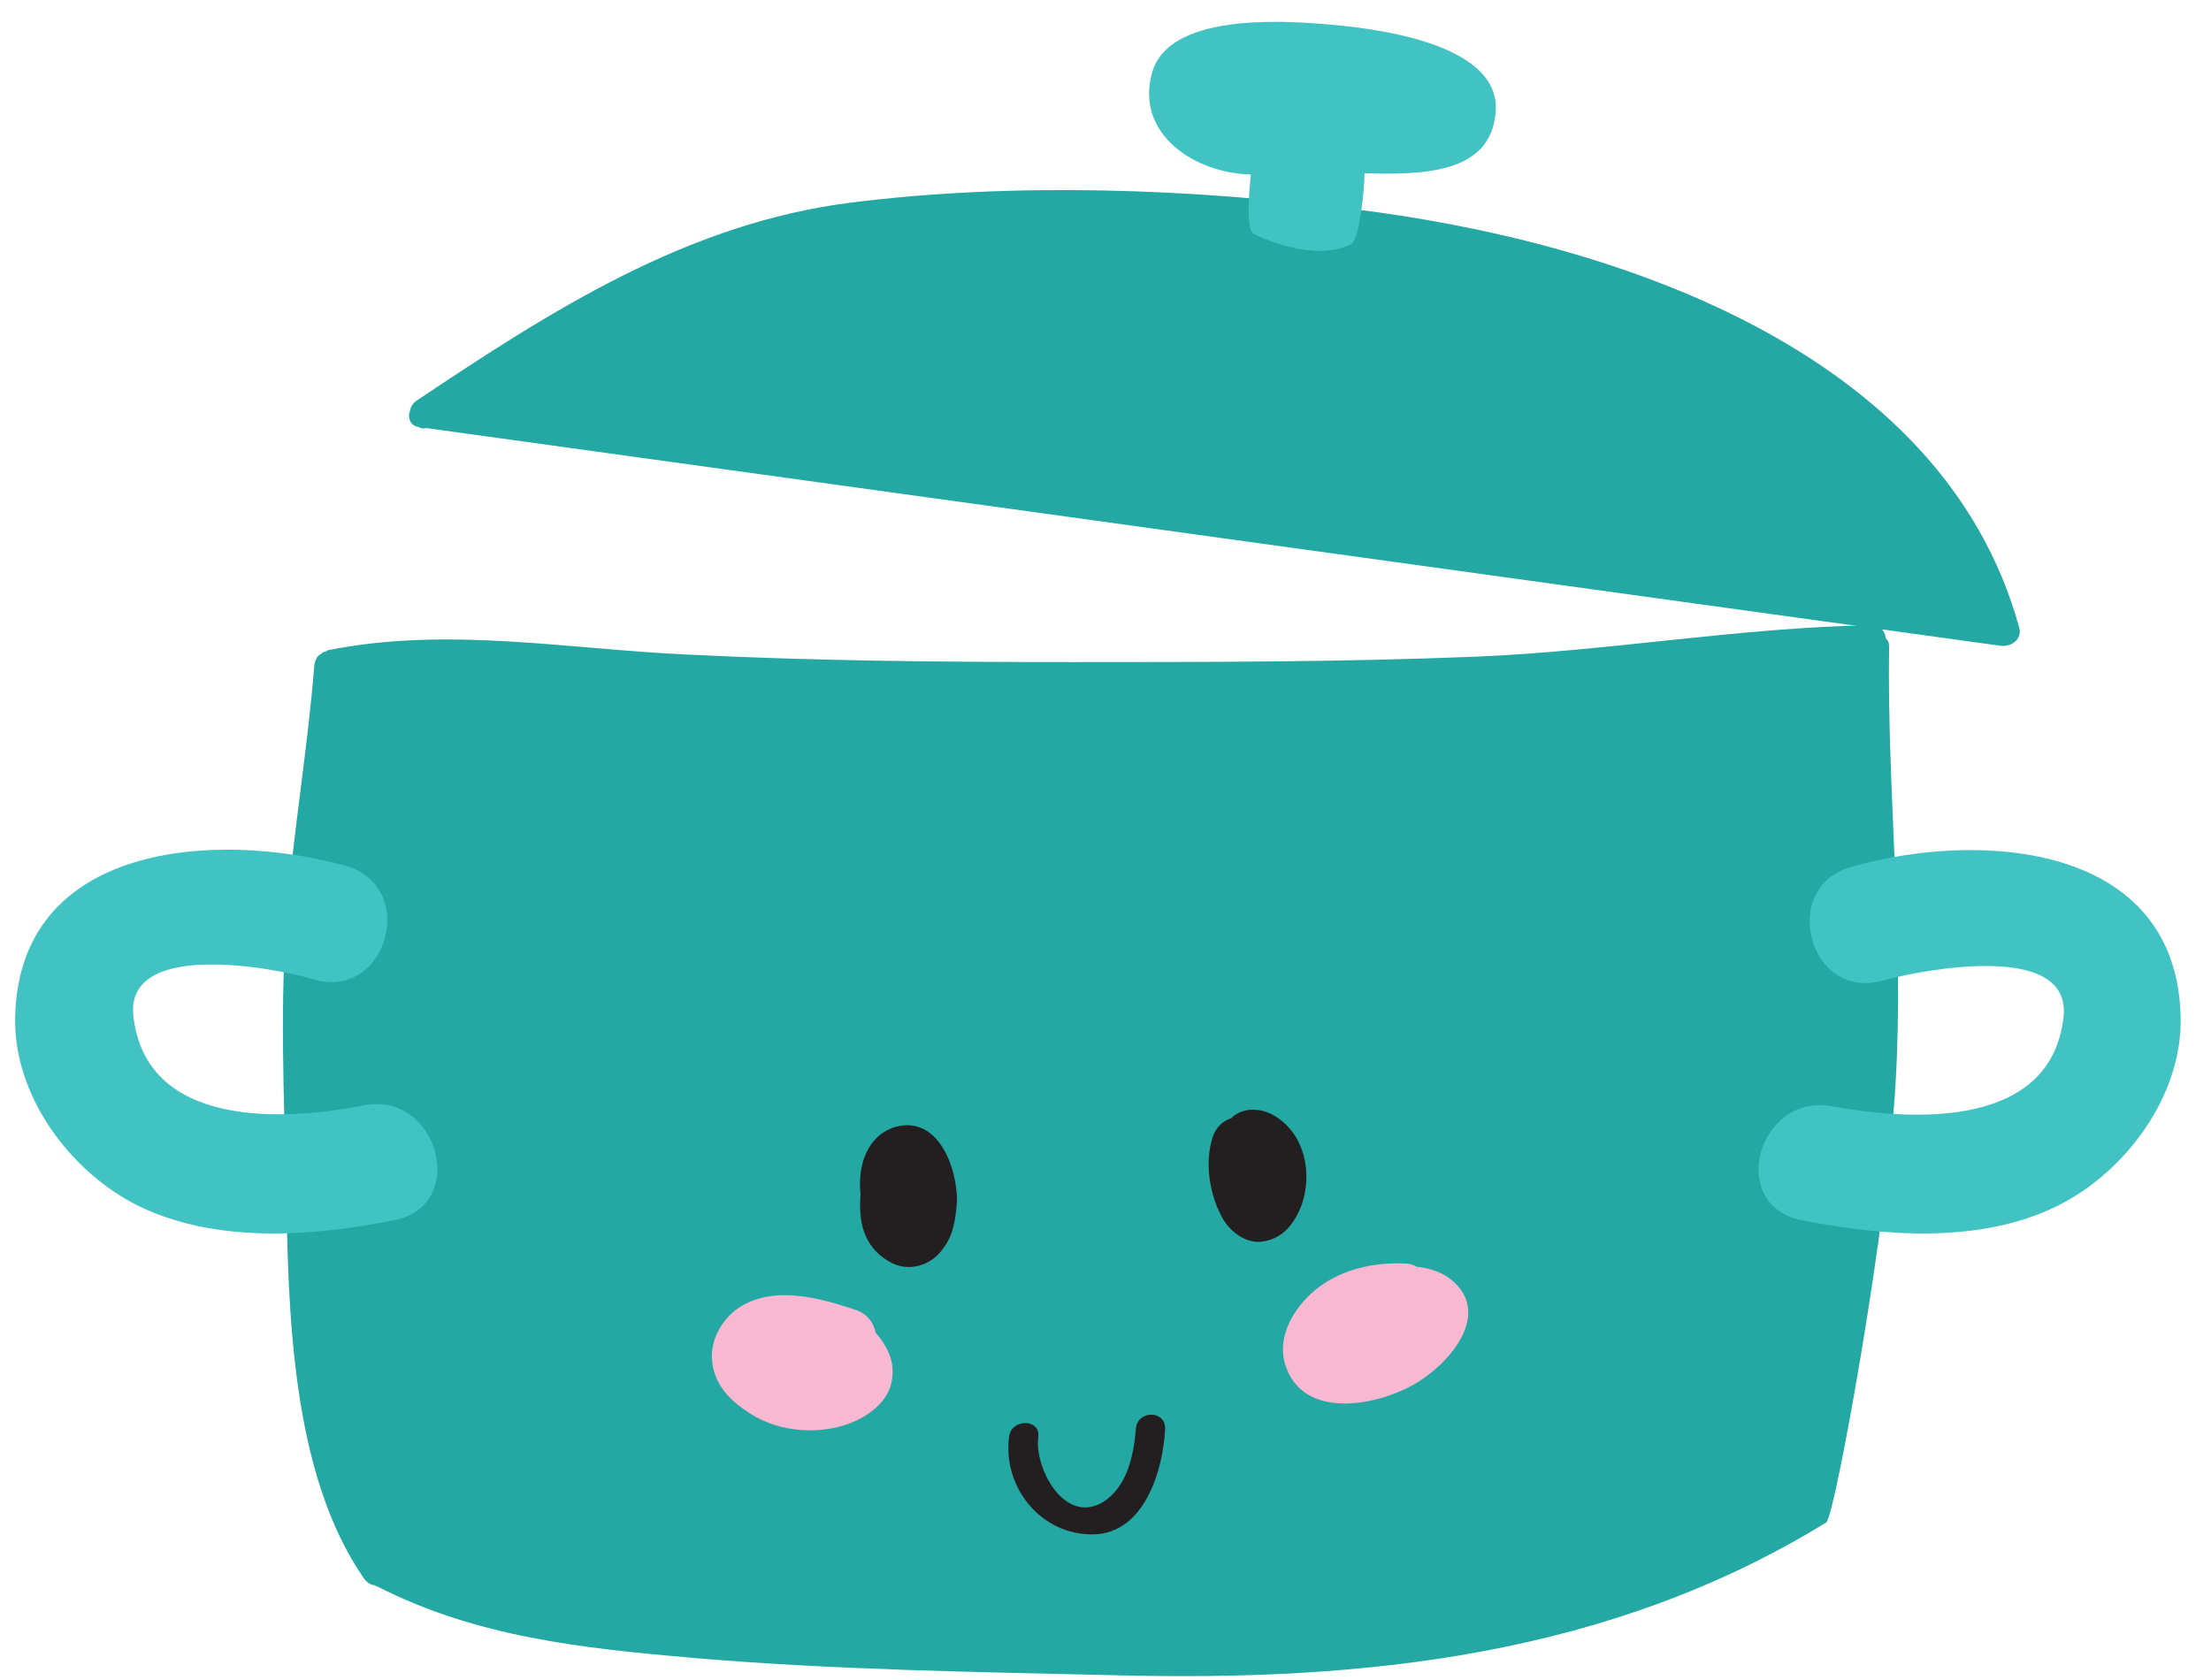
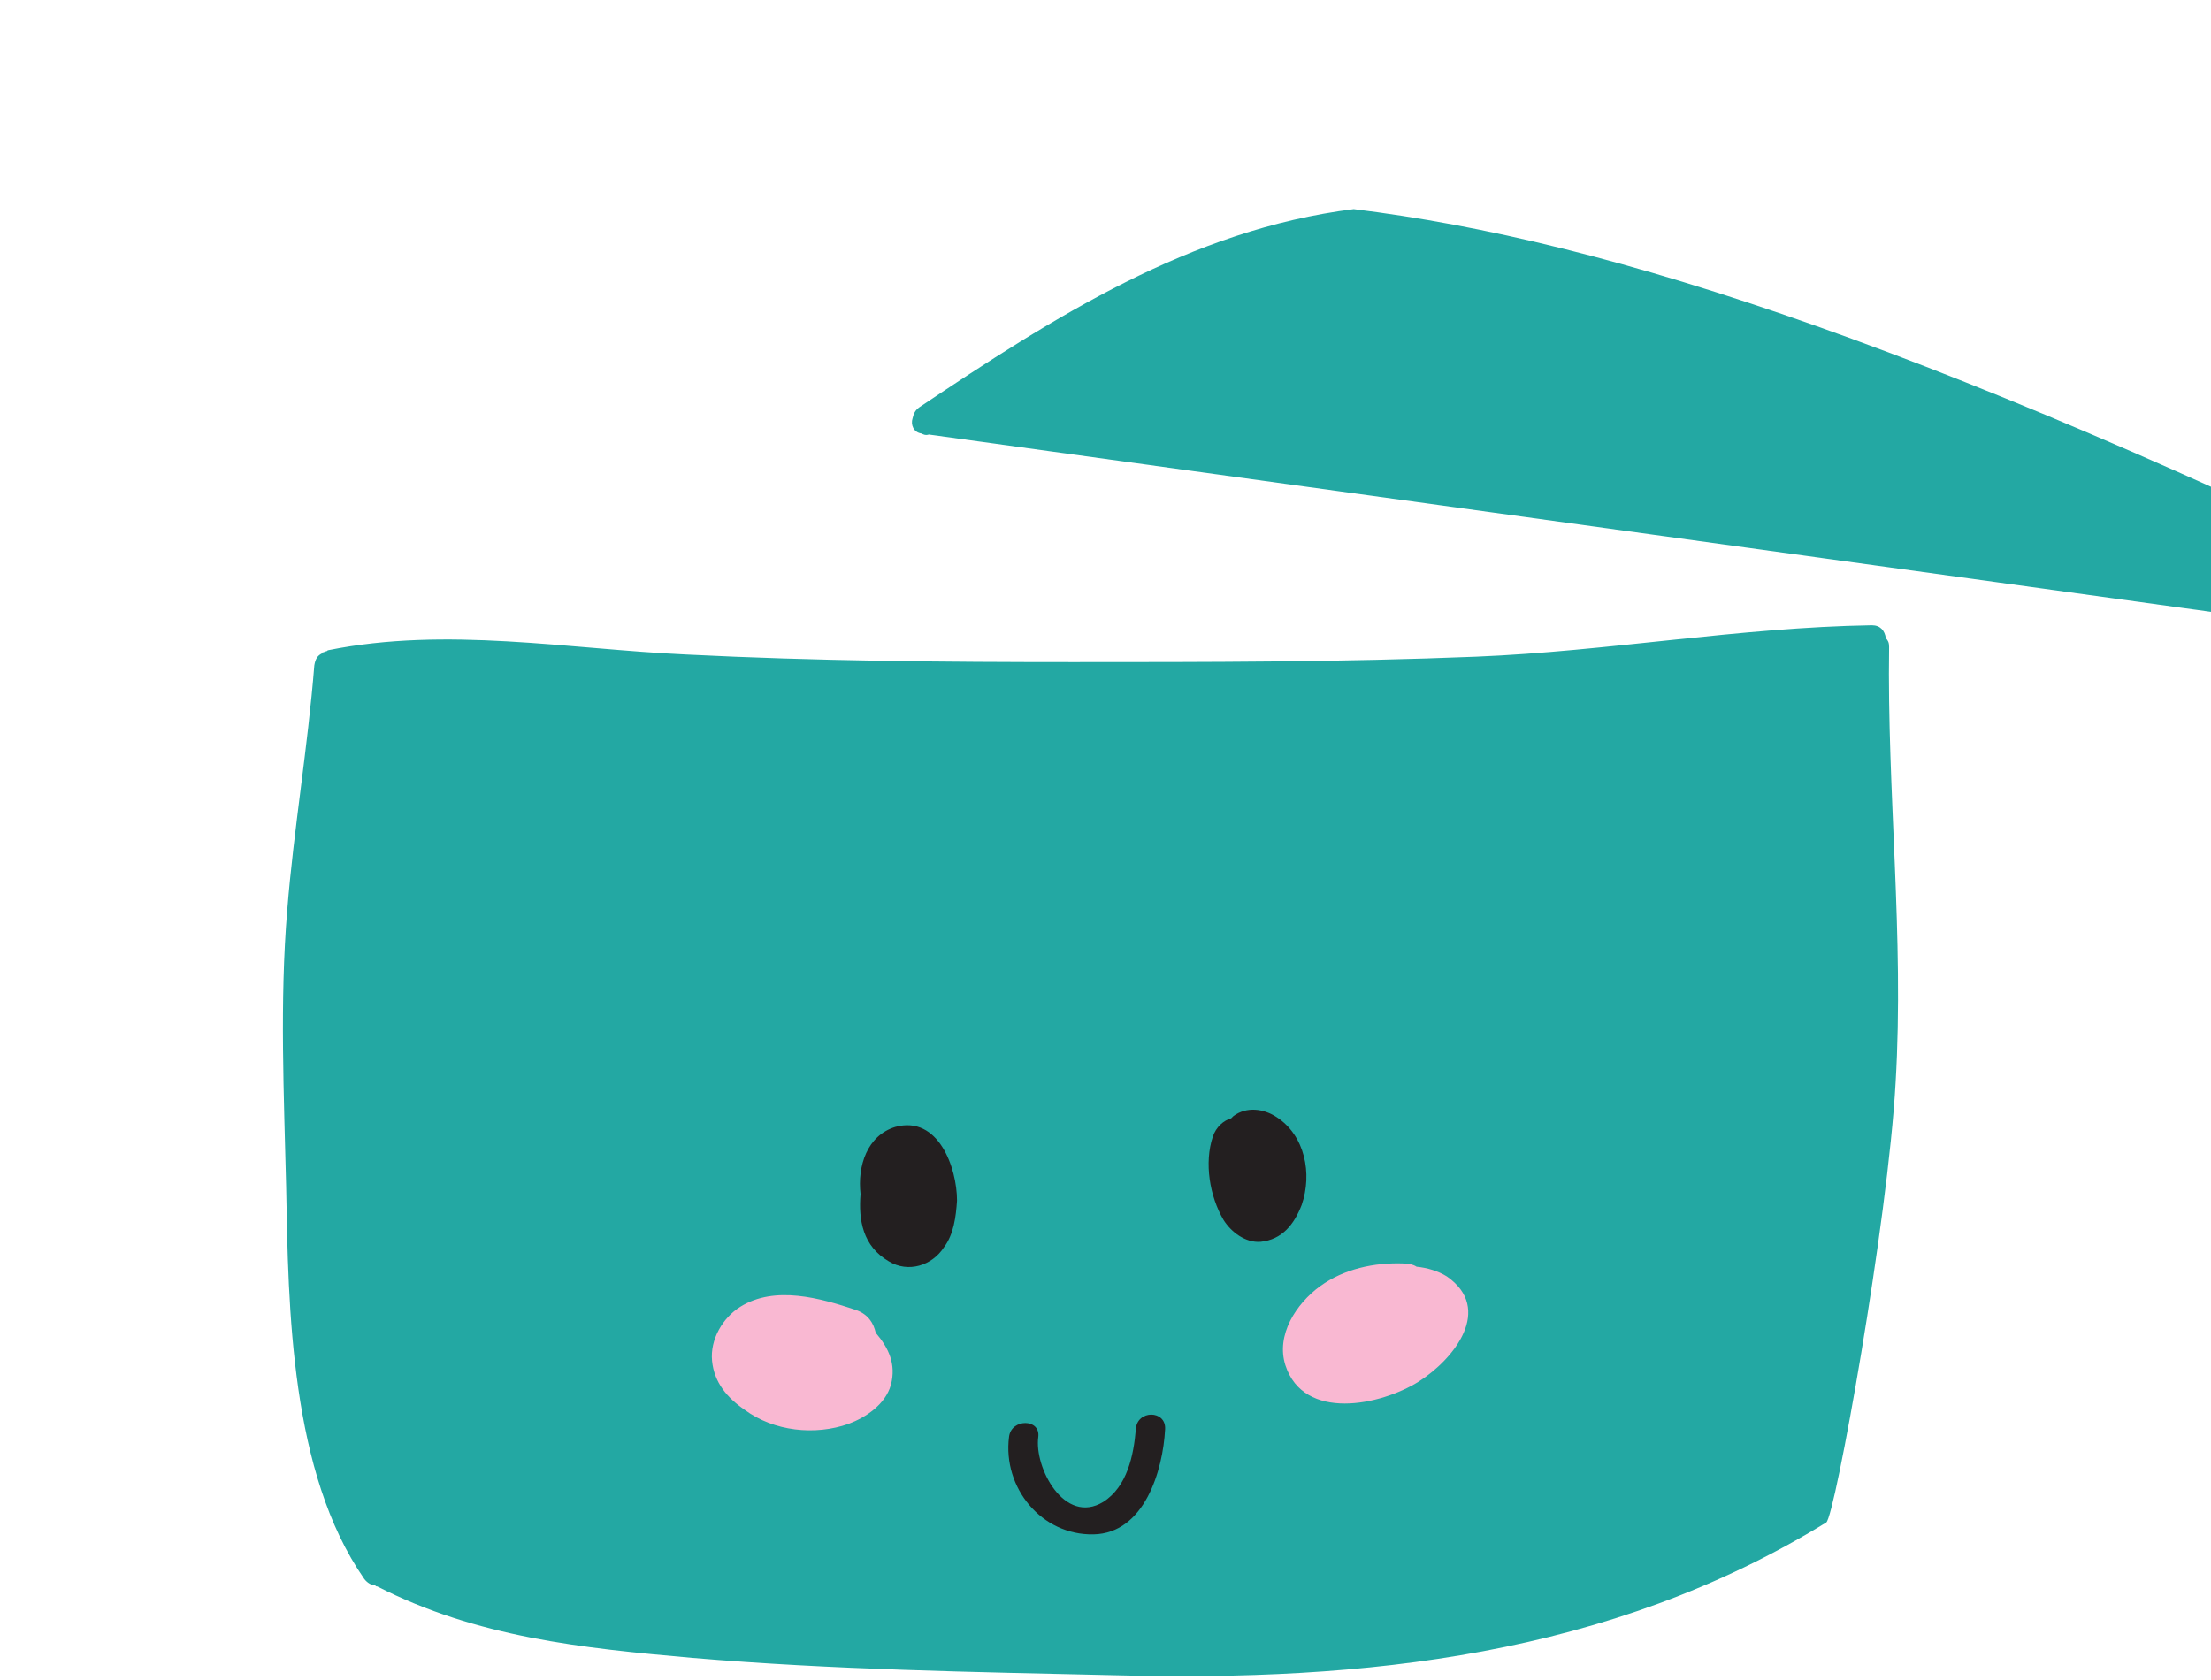
<svg xmlns="http://www.w3.org/2000/svg" version="1.1" id="Calque_1" x="0px" y="0px" viewBox="0 0 204 155" style="enable-background:new 0 0 204 155;" xml:space="preserve">
  <style type="text/css">
	.st0{fill:#23A8A3;}
	.st1{fill:#41C3C3;}
	.st2{fill:#231F20;}
	.st3{fill:#F9B8D2;}
</style>
  <g>
    <g>
      <path class="st0" d="M174.3,59.7c0-0.4-0.1-0.6-0.3-0.8c-0.1-0.7-0.5-1.2-1.3-1.2c-12.2,0.2-24.3,2.4-36.5,2.9    c-12.4,0.5-24.8,0.5-37.2,0.5c-11.9,0-23.8-0.1-35.7-0.7c-10.9-0.5-22.1-2.6-33-0.4c-0.1,0-0.1,0.1-0.2,0.1    c-0.1,0-0.2,0.1-0.3,0.1c0,0-0.1,0-0.1,0.1c-0.4,0.2-0.6,0.5-0.7,1.1c-0.6,7.6-1.9,15.1-2.5,22.6c-0.7,8.4-0.3,17.1-0.1,25.5    c0.2,11.3,0.4,26.4,7.2,36.2c0.3,0.4,0.7,0.6,1,0.6c0.1,0.1,0.1,0.1,0.2,0.1c9.2,4.7,18.9,5.7,29.1,6.6c13,1.1,25.9,1.3,39,1.6    c23,0.6,45.6-1.8,65.6-14.1c0.8-0.5,5.7-27.8,6.4-40.6C175.7,86.4,174.1,73.1,174.3,59.7z" />
    </g>
    <g>
-       <path class="st0" d="M124.9,19.3c-15.1-1.9-31.3-2.5-46.4-0.6c-15.1,1.9-27.7,10-40.1,18.3c-0.4,0.3-0.5,0.6-0.6,1    c-0.2,0.6,0.1,1.3,0.8,1.4c0.2,0.1,0.4,0.2,0.7,0.1c48.4,6.7,96.9,13.4,145.3,20.1c1,0.1,2-0.6,1.7-1.7    C179.2,32.1,148.5,22.2,124.9,19.3z" />
+       <path class="st0" d="M124.9,19.3c-15.1,1.9-27.7,10-40.1,18.3c-0.4,0.3-0.5,0.6-0.6,1    c-0.2,0.6,0.1,1.3,0.8,1.4c0.2,0.1,0.4,0.2,0.7,0.1c48.4,6.7,96.9,13.4,145.3,20.1c1,0.1,2-0.6,1.7-1.7    C179.2,32.1,148.5,22.2,124.9,19.3z" />
    </g>
    <g>
-       <path class="st1" d="M33.6,102c-7.5,1.5-20.2,2.1-21.3-8.3c-0.7-7,13.1-4.4,16.7-3.3c6.8,1.9,9.6-8.6,2.9-10.5    C19.9,76.6,1.8,77.8,1.4,93.8c-0.2,7.3,5.1,14.4,11.4,17.5c7.2,3.5,16.1,2.8,23.6,1.3C43.3,111.2,40.4,100.7,33.6,102z" />
-     </g>
+       </g>
    <g>
-       <path class="st1" d="M170.8,80c-6.7,1.9-3.9,12.4,2.9,10.5c3.6-1,17.4-3.7,16.7,3.3c-1.1,10.3-13.7,9.7-21.3,8.3    c-6.9-1.3-9.8,9.1-2.9,10.5c7.6,1.5,16.5,2.2,23.6-1.3c6.3-3.1,11.6-10.2,11.4-17.5C200.8,77.8,182.7,76.6,170.8,80z" />
-     </g>
+       </g>
    <g>
-       <path class="st1" d="M121.9,2.2c-3.9-0.3-14.1-0.9-15.6,4.5c-1.6,5.7,4,9.3,9.1,9.4c0,0.5-0.6,5.1,0.3,5.5c2.5,1.2,6.4,2.3,9,0.9    c0.7-0.4,1.2-4.9,1.2-6.5c5,0.1,11.7,0.2,12.1-5.7C138.5,3.7,125.8,2.5,121.9,2.2z" />
-     </g>
+       </g>
    <g>
      <g>
        <path class="st2" d="M82.6,104c-2.6,0.8-3.5,3.6-3.2,6.2c-0.2,2.4,0.2,4.8,2.6,6.2c1.8,1.1,4,0.4,5.1-1.3     c0.9-1.2,1.1-2.8,1.2-4.3C88.3,107.8,86.6,102.9,82.6,104z" />
      </g>
      <g>
        <path class="st2" d="M117.8,103.1c-1.2-0.8-2.8-1-4-0.1c-0.1,0.1-0.1,0.1-0.2,0.2c-0.7,0.2-1.4,0.8-1.7,1.7     c-0.8,2.4-0.3,5.5,1,7.7c0.7,1.1,2,2.1,3.4,2c2-0.2,3.1-1.6,3.8-3.4C121.1,108.3,120.4,104.8,117.8,103.1z" />
      </g>
      <g>
        <path class="st3" d="M133.5,117.8c-0.8-0.5-1.8-0.8-2.8-0.9c-0.3-0.2-0.7-0.3-1.2-0.3c-2.7-0.1-5.5,0.5-7.7,2.1     c-2.2,1.6-4.1,4.5-3.2,7.3c1.7,5.2,8.8,3.7,12.3,1.5C134.2,125.4,137.8,120.8,133.5,117.8z" />
      </g>
      <g>
        <path class="st3" d="M79,120.9c-3.3-1.1-7.5-2.3-10.7-0.3c-1.6,1-2.8,3-2.6,5c0.2,2,1.4,3.4,3,4.5c2.7,2,6.5,2.4,9.6,1.3     c1.6-0.6,3.4-1.8,3.9-3.6c0.5-1.9-0.2-3.4-1.4-4.8C80.6,122.1,80.1,121.3,79,120.9z" />
      </g>
      <g>
        <path class="st2" d="M104.8,131.9c-0.2,2.4-0.8,5.3-3,6.7c-3.6,2.2-6.4-3.2-6-6c0.2-1.7-2.5-1.7-2.7,0c-0.6,4.7,3,9.1,7.8,9     c4.7-0.1,6.4-5.9,6.6-9.7C107.6,130.1,104.9,130.1,104.8,131.9z" />
      </g>
    </g>
  </g>
</svg>